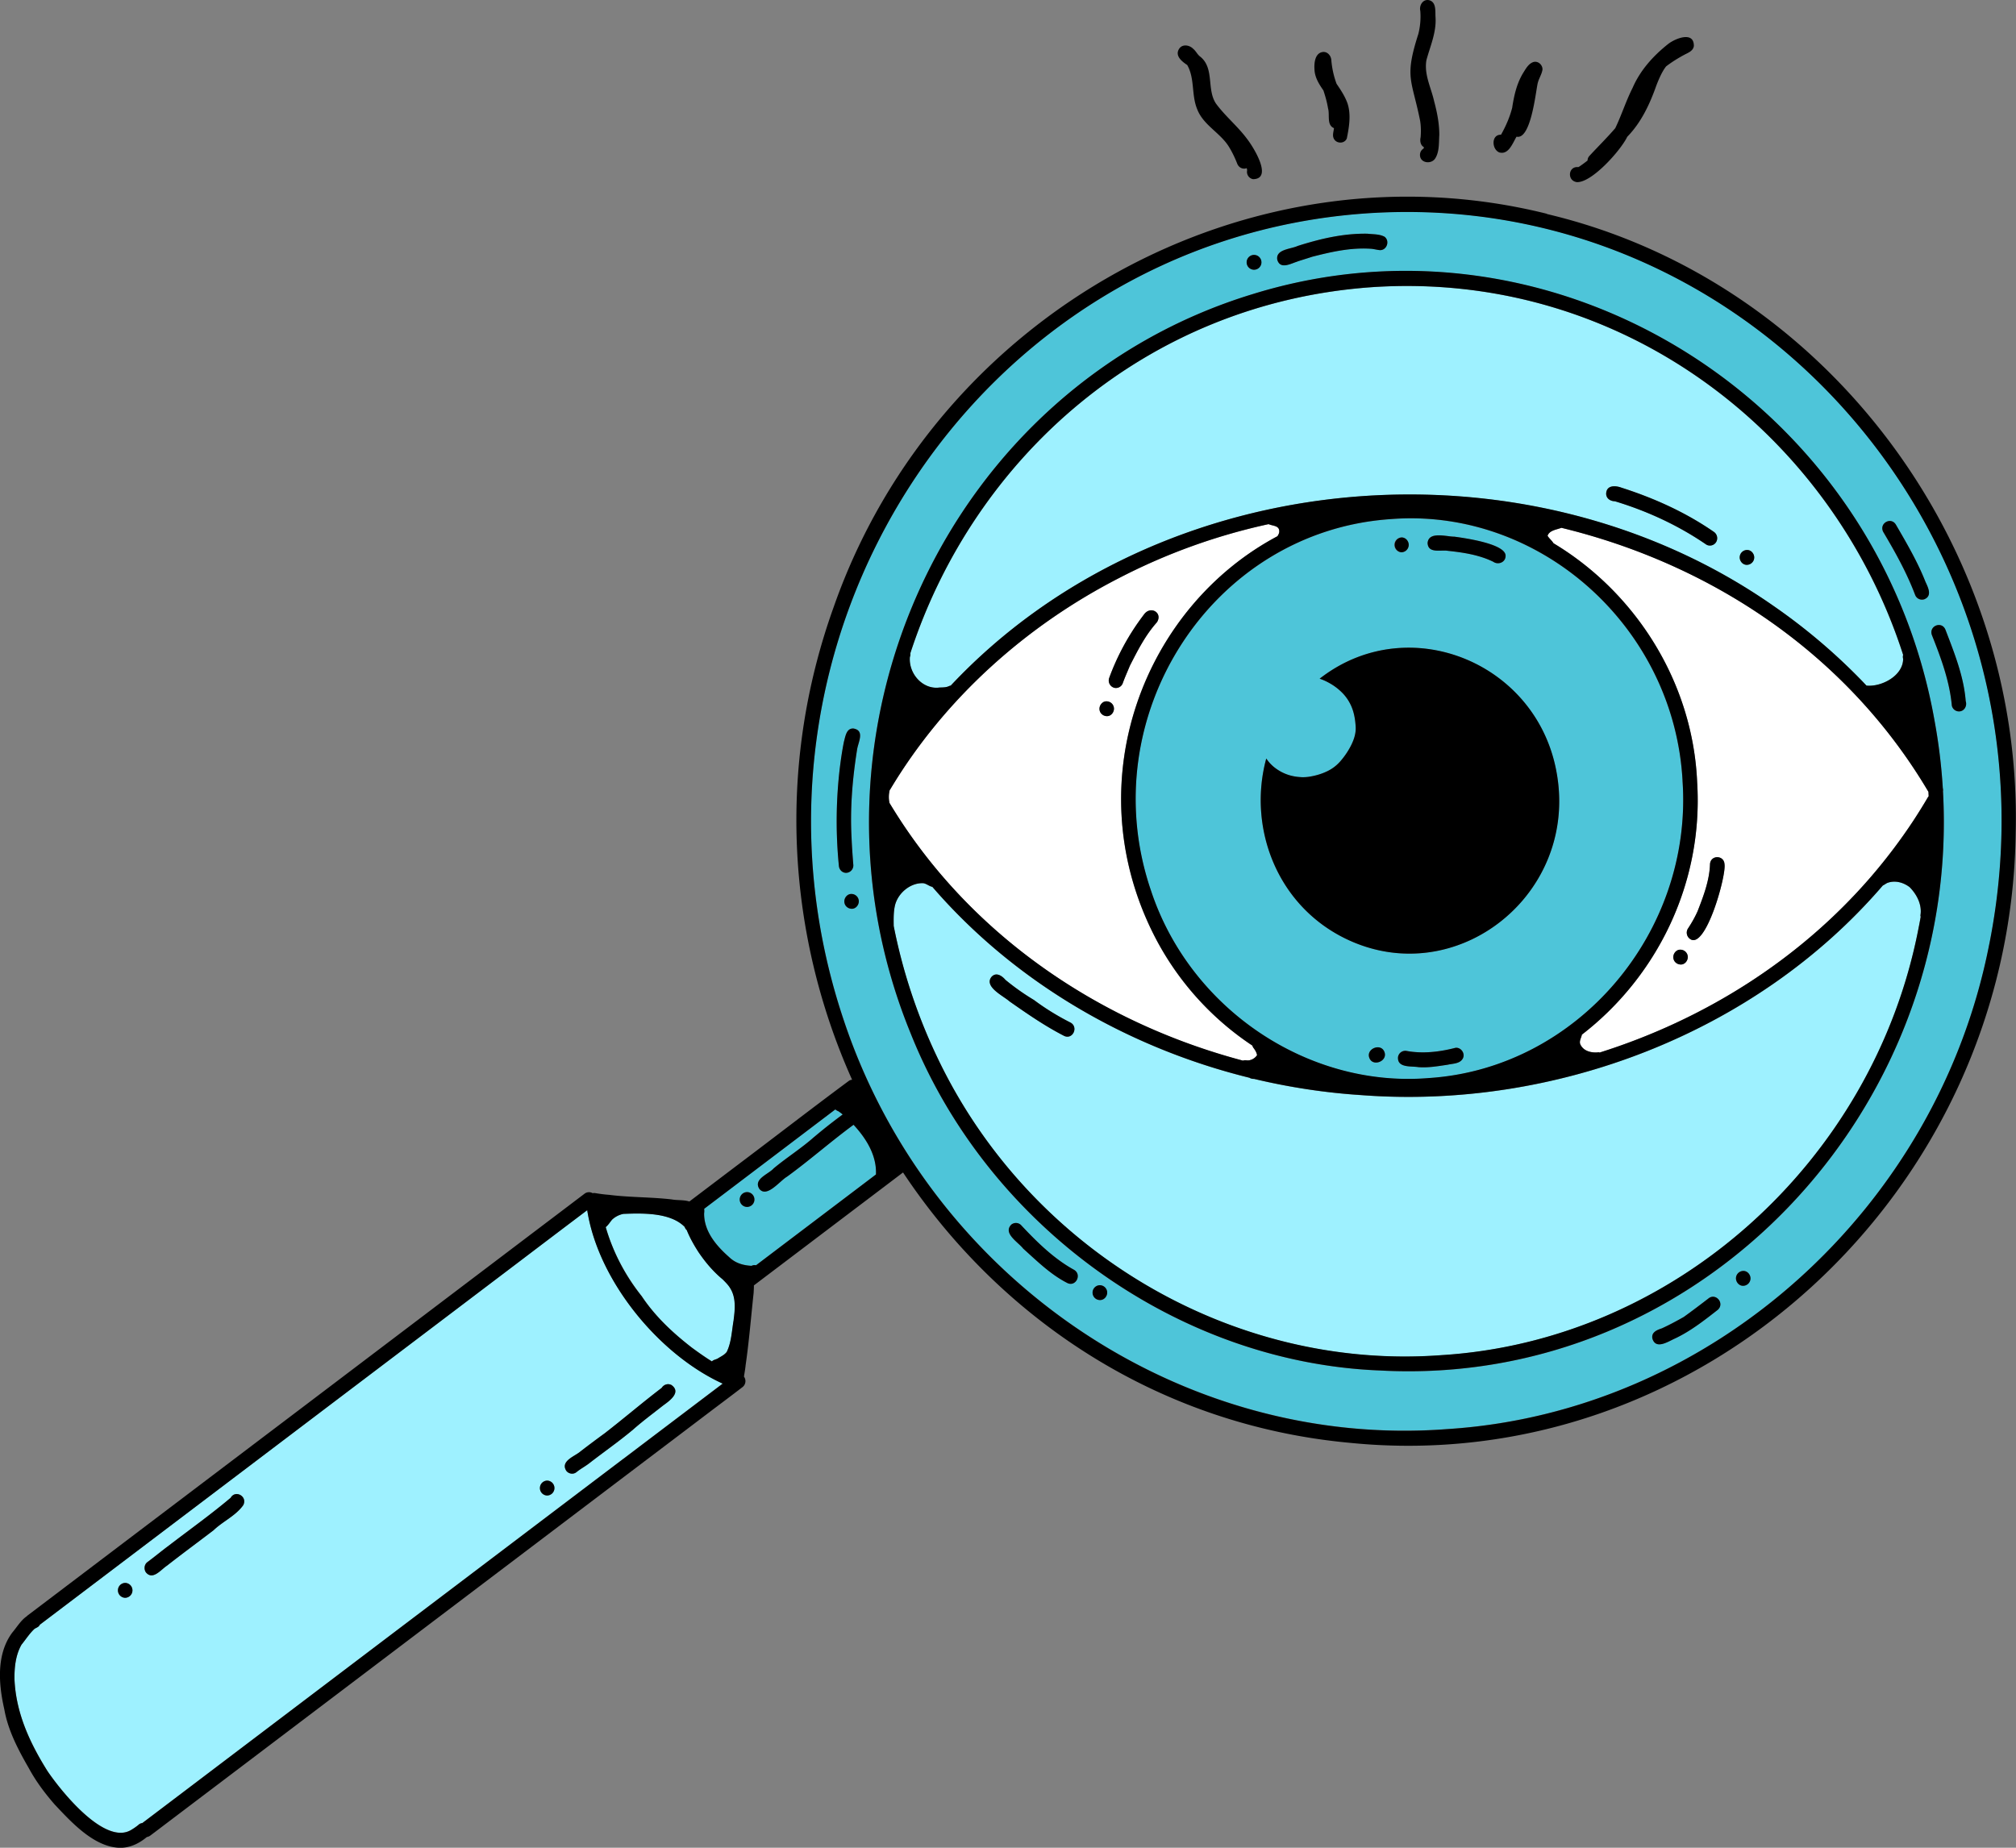
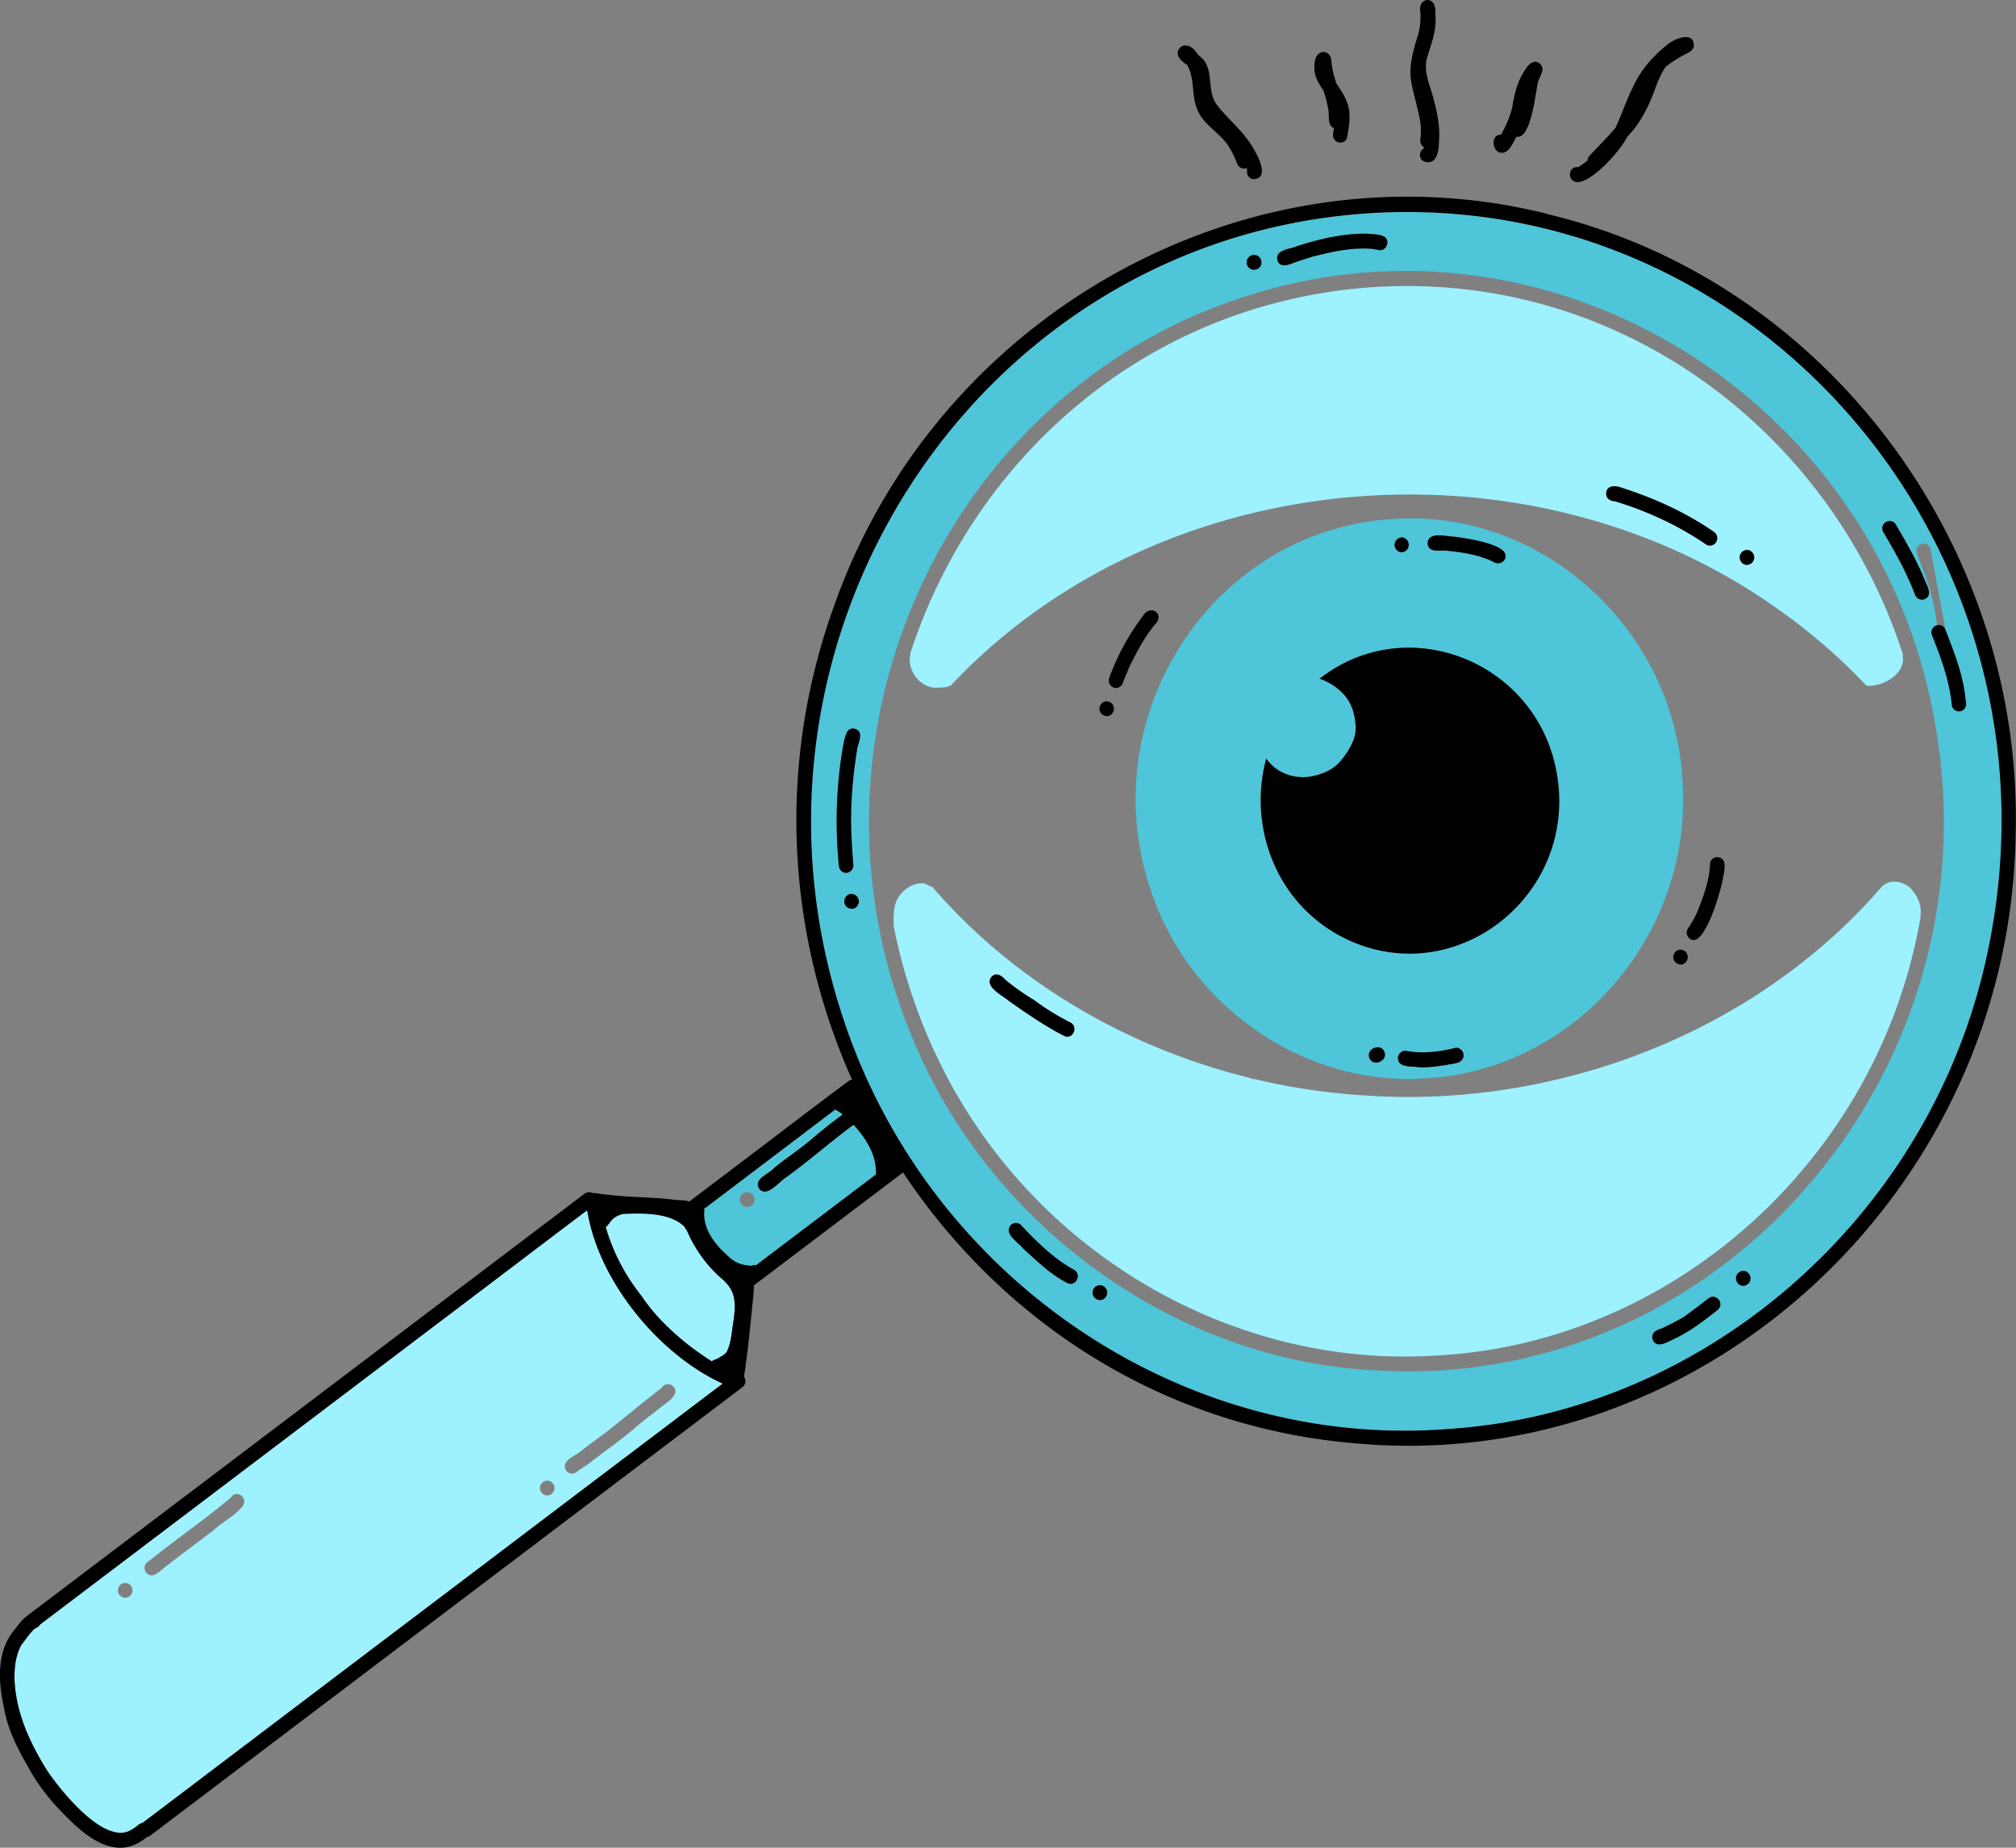
<svg xmlns="http://www.w3.org/2000/svg" width="72" height="66" fill="none">
  <rect width="100%" height="100%" fill="#808080" stroke="none" />
  <g clip-path="url(#a)">
    <path fill="#4EC5D9" d="M41.105 31.814c1.39 4.208 5.588 7.048 9.909 6.697 5.318-.34 9.455-5.2 9.075-10.628-.305-5.48-5.09-9.752-10.414-9.339-6.413.429-10.686 7.077-8.571 13.27h.001Zm7.802 5.979c-.132-.328.409-.55.536-.22.132.327-.408.549-.536.22Zm3.343.007c-.103.203-.36.187-.548.232-.347.051-.697.114-1.048.085-.255-.043-.757.037-.724-.36a.263.263 0 0 1 .297-.22c.584.109 1.183.038 1.753-.109.192-.028.358.19.271.372h-.001Zm-.303-18.63c.345.047 1.848.255 1.826.69-.003.228-.27.326-.44.206-.507-.246-1.061-.33-1.612-.39-.252-.05-.716.111-.734-.283.037-.428.68-.223.96-.225v.001Zm3.654 8.47c.608 3.516-2.132 6.423-5.262 6.423a5.196 5.196 0 0 1-2.282-.534c-2.49-1.213-3.496-4.014-2.834-6.436.097.152.234.282.38.383.15.106.315.178.492.227a1.763 1.763 0 0 0 .441.058c.068 0 .136-.005.201-.014.215-.032.429-.09.627-.182.102-.046.2-.102.288-.171a1.79 1.79 0 0 0 .253-.245c.129-.153.243-.323.335-.5.107-.209.187-.434.176-.673-.01-.213-.04-.43-.11-.631-.069-.206-.184-.4-.33-.557a1.98 1.98 0 0 0-.428-.348 2.064 2.064 0 0 0-.42-.198l.093-.07c3.155-2.36 7.71-.47 8.378 3.47l.002-.001Zm-5.542-8.443c.142 0 .257.13.253.272a.265.265 0 0 1-.265.258c-.142 0-.257-.13-.253-.271a.264.264 0 0 1 .265-.26Z" />
-     <path fill="#9EF1FF" d="m47.544 24.436.006.004.01.006-.016-.01Z" />
-     <path fill="#fff" d="M44.389 37.887c.037-.012.076-.017.116-.012.147.025.307-.06.389-.184a.593.593 0 0 0-.13-.26.325.325 0 0 1-.039-.081 10.372 10.372 0 0 1-3.578-4.079c-2.674-5.46-.25-11.606 4.476-14.117.027-.049.06-.098.062-.156.015-.23-.23-.204-.38-.275a21.55 21.55 0 0 0-5.336 1.924c-3.32 1.701-6.233 4.299-8.177 7.55-.006.011-.014.02-.022.029a1.03 1.03 0 0 0-.008.457c.14.232.283.457.418.663 2.847 4.329 7.322 7.247 12.206 8.542h.003ZM39.613 24.22a8.566 8.566 0 0 1 1.237-2.26c.23-.341.688-.075.469.267-.417.469-.688 1.005-.965 1.55-.096.234-.174.401-.254.624a.26.26 0 0 1-.331.16.27.27 0 0 1-.156-.34v-.001Zm-.102.831c.141 0 .265.1.273.25.008.138-.102.28-.243.28a.265.265 0 0 1-.274-.25c-.008-.138.103-.28.244-.28Z" />
    <path fill="#9EF1FF" d="M25.81 45.694a4.576 4.576 0 0 1-.863-.975 4.748 4.748 0 0 1-.417-.782.255.255 0 0 1-.074-.113c-.51-.521-1.51-.493-2.19-.467a.836.836 0 0 0-.4.204c-.076.088-.14.198-.23.27.254.902.707 1.733 1.284 2.465.484.729 1.114 1.315 1.794 1.842.238.175.471.34.713.489.055-.056.133-.066.201-.098.136-.086.242-.129.33-.24.17-.35.18-.764.248-1.144.049-.384.09-.796-.123-1.135-.071-.118-.174-.216-.271-.316h-.003Z" />
    <path fill="#9EF1FF" d="M20.973 43.224c-.786.596-1.574 1.19-2.36 1.787-2.675 2.027-5.35 4.05-8.024 6.078l-7.761 5.878-1.403 1.063c-.005.008-.008.017-.015.025-.042.066-.119.085-.18.126-.176.164-.308.375-.46.562-.214.376-.258.819-.252 1.243.054 1.208.554 2.278 1.18 3.276.492.723 2.013 2.623 2.957 2.117.1-.054.19-.12.279-.188.048-.048.1-.07.151-.076.584-.44 1.167-.883 1.75-1.325 2.522-1.913 5.046-3.821 7.568-5.733 2.62-1.982 5.238-3.968 7.859-5.951 1.182-.897 2.366-1.792 3.55-2.689-2.282-1.04-4.45-3.678-4.84-6.195v.002ZM4.475 57.072a.265.265 0 0 1-.262-.263.265.265 0 0 1 .257-.268c.141 0 .26.117.262.263a.265.265 0 0 1-.257.268Zm4.214-3.31c-.271.381-.727.576-1.061.896-.553.424-1.117.836-1.666 1.267-.214.139-.501.528-.746.244-.084-.113-.067-.288.048-.372.26-.192.508-.4.768-.593.737-.563 1.499-1.107 2.206-1.705.173-.299.611-.045.45.262Zm10.857-.344a.265.265 0 0 1-.262-.263.265.265 0 0 1 .256-.268c.142 0 .26.117.262.263a.265.265 0 0 1-.256.268Zm4.442-3.942c.351.258-.077.563-.296.72-.362.285-.735.56-1.08.866-.51.427-1.056.807-1.58 1.215-.168.123-.299.188-.444.306a.258.258 0 0 1-.363-.049c-.208-.327.25-.498.455-.65.302-.237.61-.465.919-.69.685-.531 1.344-1.095 2.033-1.621a.265.265 0 0 1 .356-.099v.002ZM68.202 31.693c-.233-.18-.54-.259-.813-.147-.047.027-.096.062-.148.087-4.56 5.307-11.767 8.01-18.635 7.485l.035.003a22.848 22.848 0 0 1-3.852-.581.287.287 0 0 1-.166-.041c-4.318-1.066-8.352-3.385-11.305-6.796a.341.341 0 0 0-.02-.023c-.114-.022-.204-.112-.322-.13-.452-.024-.901.342-1.013.787-.055.242-.049.492-.046.74a19.78 19.78 0 0 0 1.526 4.63c3.264 6.937 10.552 11.265 18.041 10.7 8.28-.515 15.396-6.892 17.024-15.197.031-.152.06-.305.087-.457a.396.396 0 0 1-.008-.059c.06-.375-.13-.741-.385-1v-.001Zm-30.191 5.312c-.698-.358-1.316-.787-1.956-1.235-.214-.194-.904-.513-.655-.863.16-.198.378-.065.509.093.326.27.667.509 1.02.72.4.306.847.569 1.292.8.307.15.102.62-.21.485ZM33.551 24.56c.117-.004.24 0 .345-.053a.272.272 0 0 1 .057-.016c7.462-7.952 20.536-9.03 29.374-2.854a21.001 21.001 0 0 1 3.189 2.704c.048.049.094.1.141.15.541.054 1.31-.353 1.31-.957a.296.296 0 0 1 0-.143C65.41 15.446 57.855 9.643 48.953 10.262c-8.041.584-14.17 6.094-16.44 13.07a.305.305 0 0 1-.022.148c-.042.591.467 1.16 1.059 1.08h.002Zm28.847-4.915c.141 0 .255.132.251.274a.265.265 0 0 1-.266.257c-.142 0-.256-.131-.252-.273a.265.265 0 0 1 .267-.258Zm-4.485-2.224c1.159.371 2.283.875 3.29 1.574.12.079.163.24.088.365-.073.122-.239.167-.356.09a11.851 11.851 0 0 0-3.26-1.545c-.161 0-.32-.1-.314-.281.02-.304.34-.281.55-.202l.002-.001Z" />
    <path fill="#4EC5D9" d="M28.107 42.03c-.252.145-.719.77-.987.434-.224-.354.323-.52.51-.73.47-.392.995-.72 1.45-1.127l-.004.005a19.163 19.163 0 0 1 1.02-.805 1.278 1.278 0 0 0-.161-.12.306.306 0 0 1-.101-.061l-1.602 1.215c-.783.593-1.565 1.184-2.346 1.777l-.736.557a.792.792 0 0 1-.002.168c-.003.65.45 1.168.905 1.567.22.213.495.286.789.303a.236.236 0 0 1 .16-.02l.5-.378c.714-.543 1.43-1.082 2.143-1.624.548-.413 1.094-.827 1.64-1.242.03-.684-.35-1.288-.8-1.774-.81.596-1.564 1.262-2.378 1.854Zm-1.42 1.082a.265.265 0 0 1-.005-.53.265.265 0 0 1 .005.53Z" />
-     <path fill="#fff" d="M55.763 18.853c-.18.07-.425.09-.494.284.057.097.154.171.212.268 2.921 1.751 4.976 4.949 5.131 8.535.225 3.637-1.46 6.967-4.116 9.017-.021.113-.1.22-.061.336.111.263.418.326.667.293.01.003.018.008.027.01 3.715-1.17 7.134-3.306 9.704-6.294a19.386 19.386 0 0 0 2.022-2.828l.025-.036-.008-.155c-2.926-4.95-7.774-8.136-13.11-9.432v.002Zm4.271 15.599a.265.265 0 0 1-.273-.25c-.008-.138.102-.28.243-.28.142 0 .266.1.274.25.008.138-.102.28-.244.28Zm.318-.918a.274.274 0 0 1-.065-.37c.127-.197.246-.395.34-.61.21-.539.428-1.112.445-1.696.03-.327.5-.315.517.008.074.394-.68 3.102-1.237 2.668Z" />
-     <path fill="#4EC5D9" d="M48.768 7.622C34.817 8.61 25.6 22.907 30.13 36.423c3.073 9.244 12.08 15.353 21.58 14.618 9.412-.606 17.495-7.87 19.338-17.322 2.81-14.11-8.267-27.075-22.279-26.1v.002Zm-2.42 1.161c.813-.258 1.634-.45 2.486-.436.206.025.429.008.615.109.196.151.08.484-.165.477-.113-.009-.223-.043-.337-.049-.723-.045-1.41.113-2.086.287-.19.063-.362.114-.524.168-.232.07-.609.296-.718-.058-.074-.382.489-.384.728-.5v.002Zm-1.56.321c.14 0 .258.124.256.268 0 .145-.12.263-.261.263a.264.264 0 0 1-.257-.268c0-.145.12-.263.262-.263ZM30.425 32.462a.264.264 0 0 1-.271-.252c-.007-.14.105-.277.246-.277.141 0 .264.102.27.252.007.14-.104.277-.246.277Zm.183-5.673c-.164 1.036-.253 2.09-.195 3.138.011.325.037.65.063.973a.264.264 0 0 1-.246.277c-.142.008-.26-.107-.27-.252a16.175 16.175 0 0 1 .038-3.531c.04-.31.082-.6.143-.9.053-.194.088-.493.35-.471.411.076.147.51.119.765l-.002.001Zm7.505 19.037c-.597-.303-1.076-.782-1.572-1.227-.175-.228-.733-.543-.424-.856a.257.257 0 0 1 .365.036c.559.594 1.158 1.184 1.873 1.577.296.172.061.626-.242.47Zm1.176.611a.265.265 0 0 1-.265-.259c-.004-.142.111-.271.252-.271.141 0 .262.11.266.258.004.142-.111.272-.253.272Zm22.064.344c-.488.382-.97.762-1.53 1.028-.243.104-.684.41-.81.009-.05-.232.166-.314.337-.37.267-.122.526-.261.781-.406.29-.208.604-.447.875-.655.26-.224.596.157.347.394Zm.894-.852c-.142 0-.254-.135-.25-.276a.266.266 0 0 1 .27-.255c.141 0 .254.136.249.276a.266.266 0 0 1-.27.255ZM49.3 48.956c-7.263-.277-14.05-5.18-16.785-12.061-4.382-10.73 1.338-23.07 12.222-26.387C55.6 7.143 67.1 14.353 69.1 25.794c.143.79.238 1.578.286 2.359.01.038.011.075.006.11.638 11.383-8.633 21.306-20.09 20.694v-.001Zm20.18-26.458c.315.824.653 1.658.722 2.55.052.15-.03.325-.186.36a.263.263 0 0 1-.31-.201c-.08-.882-.39-1.711-.714-2.527-.11-.328.36-.507.487-.182Zm-1.767-3.745c.38.65.78 1.338 1.05 2.029.095.203.25.505-.036.625a.262.262 0 0 1-.333-.158c-.3-.793-.711-1.527-1.141-2.251-.152-.31.293-.55.46-.244v-.001Z" />
+     <path fill="#4EC5D9" d="M48.768 7.622C34.817 8.61 25.6 22.907 30.13 36.423c3.073 9.244 12.08 15.353 21.58 14.618 9.412-.606 17.495-7.87 19.338-17.322 2.81-14.11-8.267-27.075-22.279-26.1v.002Zm-2.42 1.161c.813-.258 1.634-.45 2.486-.436.206.025.429.008.615.109.196.151.08.484-.165.477-.113-.009-.223-.043-.337-.049-.723-.045-1.41.113-2.086.287-.19.063-.362.114-.524.168-.232.07-.609.296-.718-.058-.074-.382.489-.384.728-.5v.002Zm-1.56.321c.14 0 .258.124.256.268 0 .145-.12.263-.261.263a.264.264 0 0 1-.257-.268c0-.145.12-.263.262-.263ZM30.425 32.462a.264.264 0 0 1-.271-.252c-.007-.14.105-.277.246-.277.141 0 .264.102.27.252.007.14-.104.277-.246.277Zm.183-5.673c-.164 1.036-.253 2.09-.195 3.138.011.325.037.65.063.973a.264.264 0 0 1-.246.277c-.142.008-.26-.107-.27-.252a16.175 16.175 0 0 1 .038-3.531c.04-.31.082-.6.143-.9.053-.194.088-.493.35-.471.411.076.147.51.119.765l-.002.001Zm7.505 19.037c-.597-.303-1.076-.782-1.572-1.227-.175-.228-.733-.543-.424-.856a.257.257 0 0 1 .365.036c.559.594 1.158 1.184 1.873 1.577.296.172.061.626-.242.47Zm1.176.611a.265.265 0 0 1-.265-.259c-.004-.142.111-.271.252-.271.141 0 .262.11.266.258.004.142-.111.272-.253.272Zm22.064.344c-.488.382-.97.762-1.53 1.028-.243.104-.684.41-.81.009-.05-.232.166-.314.337-.37.267-.122.526-.261.781-.406.29-.208.604-.447.875-.655.26-.224.596.157.347.394Zm.894-.852c-.142 0-.254-.135-.25-.276a.266.266 0 0 1 .27-.255c.141 0 .254.136.249.276a.266.266 0 0 1-.27.255ZM49.3 48.956c-7.263-.277-14.05-5.18-16.785-12.061-4.382-10.73 1.338-23.07 12.222-26.387C55.6 7.143 67.1 14.353 69.1 25.794c.143.79.238 1.578.286 2.359.01.038.011.075.006.11.638 11.383-8.633 21.306-20.09 20.694v-.001Zm20.18-26.458a.263.263 0 0 1-.31-.201c-.08-.882-.39-1.711-.714-2.527-.11-.328.36-.507.487-.182Zm-1.767-3.745c.38.65.78 1.338 1.05 2.029.095.203.25.505-.036.625a.262.262 0 0 1-.333-.158c-.3-.793-.711-1.527-1.141-2.251-.152-.31.293-.55.46-.244v-.001Z" />
    <path fill="#000" d="M55.25 7.637c-10.6-2.644-21.769 3.505-25.465 14.016-2.088 5.791-1.64 11.807.647 16.915a.263.263 0 0 0-.098.027c-1.361 1.008-2.702 2.048-4.057 3.067l-1.657 1.255c-.197-.064-.434-.037-.633-.075-.742-.086-1.492-.069-2.233-.163a5.172 5.172 0 0 1-.495-.062.271.271 0 0 0-.093.003.261.261 0 0 0-.289.018c-.677.514-1.356 1.027-2.034 1.54l-8.017 6.074c-2.602 1.97-5.205 3.94-7.806 5.911l-2.033 1.54a.196.196 0 0 0-.034.032c-.206.14-.348.384-.509.573-.58.77-.497 1.848-.291 2.743.134.768.504 1.46.886 2.125.25.46.566.88.908 1.273.579.615 1.336 1.446 2.2 1.544.408.052.787-.114 1.097-.375a.274.274 0 0 0 .12-.05c.228-.17.454-.343.68-.514l2.545-1.927 7.533-5.706c2.624-1.986 5.246-3.975 7.87-5.96l1.31-.993c.406-.308.817-.613 1.221-.925a.271.271 0 0 0 .047-.371c.018-.12.048-.281.06-.412.124-.857.192-1.717.286-2.582.003-.08.011-.173.009-.264l.877-.664 2.128-1.612c.768-.582 1.538-1.163 2.305-1.746a.112.112 0 0 1 .017-.011c3.496 5.264 9.156 9.034 15.968 9.657 12.49 1.25 23.59-8.91 23.768-21.762.271-10.378-6.867-19.799-16.742-22.132l.003-.007ZM22.261 52.11c-2.62 1.983-5.238 3.968-7.859 5.951l-7.568 5.733-1.75 1.325a.247.247 0 0 0-.151.076 2.15 2.15 0 0 1-.279.188c-.944.505-2.465-1.394-2.957-2.117-.626-.998-1.126-2.067-1.18-3.276-.006-.426.038-.869.251-1.243.153-.187.285-.398.461-.562.061-.042.139-.06.18-.127.007-.007.01-.017.015-.025l1.402-1.062 7.762-5.879c2.675-2.026 5.35-4.05 8.024-6.077.786-.597 1.572-1.193 2.36-1.787.389 2.518 2.557 5.156 4.839 6.196l-3.55 2.688v-.002Zm3.941-4.962c-.067.379-.078.794-.248 1.143-.087.111-.193.153-.33.24-.068.033-.145.042-.2.098-.241-.148-.476-.316-.714-.49-.68-.527-1.31-1.113-1.794-1.84a7.144 7.144 0 0 1-1.284-2.466c.091-.073.156-.182.23-.27a.835.835 0 0 1 .4-.203c.68-.027 1.68-.055 2.19.466.015.045.04.084.074.113.12.305.303.606.417.783.245.362.529.701.863.975.098.099.2.197.27.315.214.34.174.751.124 1.136h.002Zm5.083-5.197-1.641 1.243-2.144 1.623-.499.378a.228.228 0 0 0-.16.02c-.294-.017-.568-.091-.79-.302-.455-.4-.908-.917-.904-1.568a.65.65 0 0 0 .002-.167l.736-.557 2.346-1.778 1.602-1.215a.315.315 0 0 0 .1.061c.058.035.11.076.163.12a19.202 19.202 0 0 0-1.02.805l.003-.004c-.455.406-.982.735-1.45 1.126-.186.21-.733.377-.51.73.268.336.733-.288.987-.434.814-.592 1.567-1.258 2.378-1.855.45.486.83 1.09.8 1.774Zm39.76-8.228c-1.841 9.453-9.925 16.715-19.336 17.323-9.501.735-18.508-5.375-21.58-14.618C25.6 22.91 34.814 8.612 48.767 7.624c14.012-.975 25.09 11.99 22.279 26.1v-.002Z" />
    <path fill="#000" d="M47.13 24.242c.147.05.286.117.42.198-.002 0-.005-.003-.006-.004l.016.01a2.02 2.02 0 0 1 .418.342c.145.159.26.352.33.557.069.201.099.419.11.631.01.239-.07.464-.177.672a2.743 2.743 0 0 1-.334.5 1.448 1.448 0 0 1-.541.417c-.199.092-.413.15-.627.182a1.43 1.43 0 0 1-.201.014c-.034 0-.068 0-.1-.004a1.755 1.755 0 0 1-.342-.054 1.575 1.575 0 0 1-.492-.227 1.389 1.389 0 0 1-.38-.383c-.66 2.422.344 5.223 2.834 6.436.757.367 1.53.535 2.283.534 3.129 0 5.868-2.907 5.261-6.422-.668-3.941-5.223-5.83-8.378-3.47a4.381 4.381 0 0 0-.093.07l-.001.001Z" />
-     <path fill="#000" d="M69.393 28.26a.267.267 0 0 0-.007-.11 20.066 20.066 0 0 0-.286-2.358C67.099 14.352 55.6 7.14 44.739 10.505c-10.883 3.317-16.603 15.657-12.223 26.387 2.736 6.882 9.523 11.784 16.786 12.061 11.458.613 20.728-9.311 20.09-20.693Zm-36.9-4.782c.02-.051.026-.102.02-.148 2.273-6.976 8.402-12.485 16.442-13.07 8.902-.618 16.457 5.183 19.015 13.13a.268.268 0 0 0 0 .143c0 .603-.769 1.01-1.31.956l-.142-.15a21.139 21.139 0 0 0-3.188-2.703c-8.837-6.176-21.911-5.099-29.375 2.853a.211.211 0 0 0-.057.016c-.105.053-.229.048-.344.053-.592.08-1.102-.487-1.058-1.08h-.003Zm27.597 4.403c.38 5.427-3.756 10.289-9.075 10.627-4.32.351-8.519-2.489-9.908-6.697-2.116-6.194 2.157-12.841 8.57-13.27 5.323-.415 10.11 3.858 10.414 9.338l-.001.002Zm-28.317.342c.008-.01.015-.017.022-.028 1.944-3.252 4.857-5.85 8.177-7.551a21.564 21.564 0 0 1 5.336-1.923c.15.07.394.043.38.274-.003.059-.034.108-.062.157-4.727 2.512-7.15 8.658-4.477 14.117a10.364 10.364 0 0 0 3.58 4.078c.007.028.02.056.037.081.058.077.112.16.13.26-.081.125-.242.21-.388.184a.264.264 0 0 0-.117.012c-4.885-1.295-9.36-4.214-12.206-8.542a20.954 20.954 0 0 1-.417-.663 1.03 1.03 0 0 1 .008-.457l-.003.001Zm36.823 4.527c-.027.153-.056.305-.087.458-1.628 8.304-8.743 14.681-17.023 15.196-7.49.565-14.778-3.763-18.042-10.7a19.781 19.781 0 0 1-1.526-4.63c-.003-.247-.01-.498.047-.74.111-.445.56-.811 1.012-.787.12.02.208.109.322.13l.02.024c2.954 3.41 6.987 5.73 11.305 6.795.05.032.107.042.166.041 1.267.302 2.559.499 3.852.58l-.035-.002c6.867.526 14.076-2.178 18.636-7.485.05-.025.1-.06.147-.087.273-.111.582-.032.814.147.255.259.445.625.384 1 0 .022.004.04.008.059Zm.26-4.276c-.168.288-.344.57-.527.85a19.724 19.724 0 0 1-1.494 1.977c-2.57 2.989-5.99 5.124-9.705 6.296l-.027-.011c-.25.032-.557-.032-.667-.293-.039-.116.04-.222.06-.336 2.659-2.05 4.344-5.38 4.117-9.017-.156-3.586-2.21-6.784-5.13-8.535-.058-.097-.156-.171-.213-.268.069-.195.315-.215.494-.284 5.336 1.296 10.184 4.482 13.11 9.432l.008.155a.235.235 0 0 0-.024.036l-.002-.002ZM20.679 51.885c-.205.152-.663.323-.455.65.086.114.254.14.363.05.145-.118.276-.183.443-.307.524-.408 1.071-.787 1.581-1.215.346-.306.718-.58 1.08-.866.218-.156.647-.461.296-.72-.126-.074-.281-.022-.356.098-.69.525-1.349 1.09-2.034 1.621-.31.226-.616.454-.918.69v-.002ZM19.54 52.887a.265.265 0 0 0-.257.268c0 .146.12.263.261.263a.265.265 0 0 0 .257-.268.265.265 0 0 0-.262-.263ZM8.238 53.5c-.707.597-1.469 1.14-2.206 1.706-.259.192-.508.4-.768.593-.115.085-.132.26-.048.371.245.284.532-.105.746-.244.55-.431 1.111-.842 1.666-1.267.334-.32.79-.514 1.06-.896.161-.308-.277-.56-.45-.263ZM4.469 56.541a.265.265 0 0 0-.257.268c.001.146.12.263.262.263a.265.265 0 0 0 .256-.268.265.265 0 0 0-.261-.263ZM26.681 42.581a.265.265 0 0 0 .005.53.265.265 0 0 0 .257-.267.265.265 0 0 0-.262-.263Z" />
    <path fill="#000" d="M39.769 24.56a.26.26 0 0 0 .331-.16c.08-.221.158-.388.254-.623.279-.545.548-1.082.965-1.55.219-.343-.238-.61-.469-.269a8.569 8.569 0 0 0-1.237 2.26.27.27 0 0 0 .156.34v.002ZM39.54 25.58c.142 0 .252-.141.244-.279a.265.265 0 0 0-.273-.25c-.141 0-.251.143-.244.28.008.15.133.25.274.25ZM61.072 30.859c-.016.583-.236 1.156-.446 1.695a4.357 4.357 0 0 1-.34.61.274.274 0 0 0 .066.37c.558.434 1.31-2.273 1.237-2.668-.017-.323-.487-.335-.517-.007ZM60.005 33.922c-.142 0-.252.142-.244.28.008.15.132.25.273.25.142 0 .252-.142.244-.28a.265.265 0 0 0-.273-.25ZM51.979 37.428c-.57.147-1.17.218-1.754.109a.263.263 0 0 0-.296.22c-.032.397.47.317.724.36.35.029.7-.034 1.048-.085.189-.045.446-.03.547-.232.087-.18-.079-.4-.27-.372h.001ZM48.907 37.792c.128.328.667.107.536-.22-.127-.33-.668-.11-.536.22ZM51.72 19.676c.55.06 1.105.143 1.611.39.171.122.438.024.44-.206.023-.435-1.479-.643-1.826-.69-.28.002-.922-.204-.96.225.019.393.482.232.735.282v-.001ZM50.047 19.727a.266.266 0 0 0 .265-.258c.003-.142-.111-.272-.252-.272a.266.266 0 0 0-.013.53ZM30.49 26.023c-.261-.022-.295.276-.35.472-.06.3-.103.589-.142.9a16.174 16.174 0 0 0-.038 3.53c.011.145.128.26.27.252a.265.265 0 0 0 .246-.277c-.025-.324-.05-.648-.063-.973-.058-1.049.031-2.102.195-3.138.029-.255.293-.688-.119-.765l.002-.001ZM30.401 31.932c-.141 0-.252.138-.246.277.006.15.13.252.27.252.142 0 .253-.138.247-.277a.264.264 0 0 0-.27-.252ZM46.337 9.34c.162-.054.333-.104.524-.168.677-.174 1.363-.332 2.086-.287.114.006.224.04.337.05.246.006.361-.327.165-.478-.186-.1-.409-.085-.615-.109-.852-.014-1.673.178-2.487.437-.24.116-.802.116-.728.5.11.354.486.127.718.058V9.34ZM44.785 9.635a.265.265 0 0 0 .005-.53.265.265 0 0 0-.005.53ZM69.709 25.205a.261.261 0 0 0 .31.2c.156-.035.237-.209.186-.359-.069-.891-.407-1.725-.723-2.55-.127-.324-.597-.145-.487.183.324.815.633 1.644.714 2.526ZM68.397 21.246a.261.261 0 0 0 .332.158c.287-.12.131-.422.037-.625-.271-.69-.67-1.378-1.05-2.03-.168-.304-.612-.064-.46.245.43.724.84 1.458 1.14 2.25v.002ZM61.008 46.387c-.27.208-.585.447-.874.655-.255.144-.514.284-.781.406-.171.056-.387.139-.337.37.126.402.566.097.81-.01.56-.265 1.041-.645 1.53-1.027.248-.238-.087-.618-.348-.394ZM62.269 45.397a.266.266 0 0 0-.27.255c-.005.139.108.276.249.276a.266.266 0 0 0 .27-.255c.005-.14-.108-.276-.25-.276ZM38.357 45.356c-.715-.393-1.315-.983-1.873-1.577a.26.26 0 0 0-.366-.036c-.309.312.25.627.424.856.496.445.975.923 1.572 1.227.304.156.538-.298.243-.47ZM39.278 45.907a.265.265 0 0 0 .013.53c.14 0 .255-.131.252-.272a.265.265 0 0 0-.265-.258ZM38.22 36.52a8.895 8.895 0 0 1-1.292-.8 8.444 8.444 0 0 1-1.02-.72c-.132-.157-.348-.29-.508-.093-.25.35.441.67.655.863.64.447 1.258.877 1.956 1.235.312.137.517-.333.21-.485ZM57.676 17.905c1.145.348 2.262.857 3.26 1.545a.258.258 0 0 0 .356-.09.273.273 0 0 0-.087-.365c-1.008-.697-2.133-1.203-3.291-1.574-.211-.08-.531-.102-.55.201-.007.182.152.282.313.282l-.001.001ZM62.384 20.176c.141 0 .263-.11.267-.257.004-.142-.11-.274-.252-.274a.265.265 0 0 0-.266.258c-.004.142.11.273.25.273ZM50.737 4.898c-.031.134-.008.29.116.358l-.007.047a.261.261 0 0 0-.132.219c-.012.298.386.362.538.146.16-.244.133-.568.152-.85 0-.408-.08-.811-.185-1.202-.107-.484-.367-.96-.274-1.473.138-.506.362-.997.323-1.537-.012-.204.032-.513-.207-.593-.228-.07-.384.166-.336.377.022.275-.002.55-.068.817-.507 1.582-.239 1.609.063 3.113.03.191.032.386.017.578ZM47.264 3.228c.07.21.13.424.166.642.069.231-.057.597.212.707-.015.15-.084.299.034.433.118.128.356.109.425-.067.082-.404.156-.846.025-1.248-.091-.257-.241-.48-.392-.703a3.182 3.182 0 0 1-.186-.835c-.007-.18-.16-.34-.34-.293-.25.06-.278.404-.262.618.01.282.163.524.318.748v-.002ZM42.403 2.326c.273.482.143 1.07.354 1.575.225.587.855.851 1.16 1.387.108.18.195.369.272.564.053.134.2.207.334.155.019.04.019.078.012.12a.265.265 0 0 0 .218.273c.728-.01 0-1.166-.22-1.445-.333-.448-.772-.803-1.103-1.252-.343-.506-.05-1.262-.56-1.676-.104-.073-.153-.198-.252-.28-.137-.143-.395-.186-.511.004-.153.25.115.452.299.575h-.003ZM53.557 5.447c.326.084.469-.34.605-.565.5.117.676-1.51.747-1.866.031-.187.151-.345.18-.53.008-.169-.16-.317-.32-.271-.157.046-.258.207-.34.342-.252.389-.354.84-.423 1.295-.087.337-.228.659-.398.96-.36-.01-.335.537-.05.637l-.001-.002ZM56.318 6.506c.536.021 1.566-1.135 1.798-1.62.497-.509.803-1.161 1.039-1.831.081-.209.198-.491.348-.683.201-.154.416-.288.639-.409.137-.074.33-.138.353-.32.008-.545-.67-.268-.92-.07-.529.42-.993.933-1.267 1.564-.237.467-.393.97-.62 1.442-.296.343-.62.662-.928.995a.24.24 0 0 0-.061.159c-.093.074-.19.146-.288.212l-.041.024c-.368-.041-.412.49-.052.537Z" />
  </g>
  <defs>
    <clipPath id="a">
      <path fill="#fff" d="M0 0h72v66H0z" />
    </clipPath>
  </defs>
</svg>